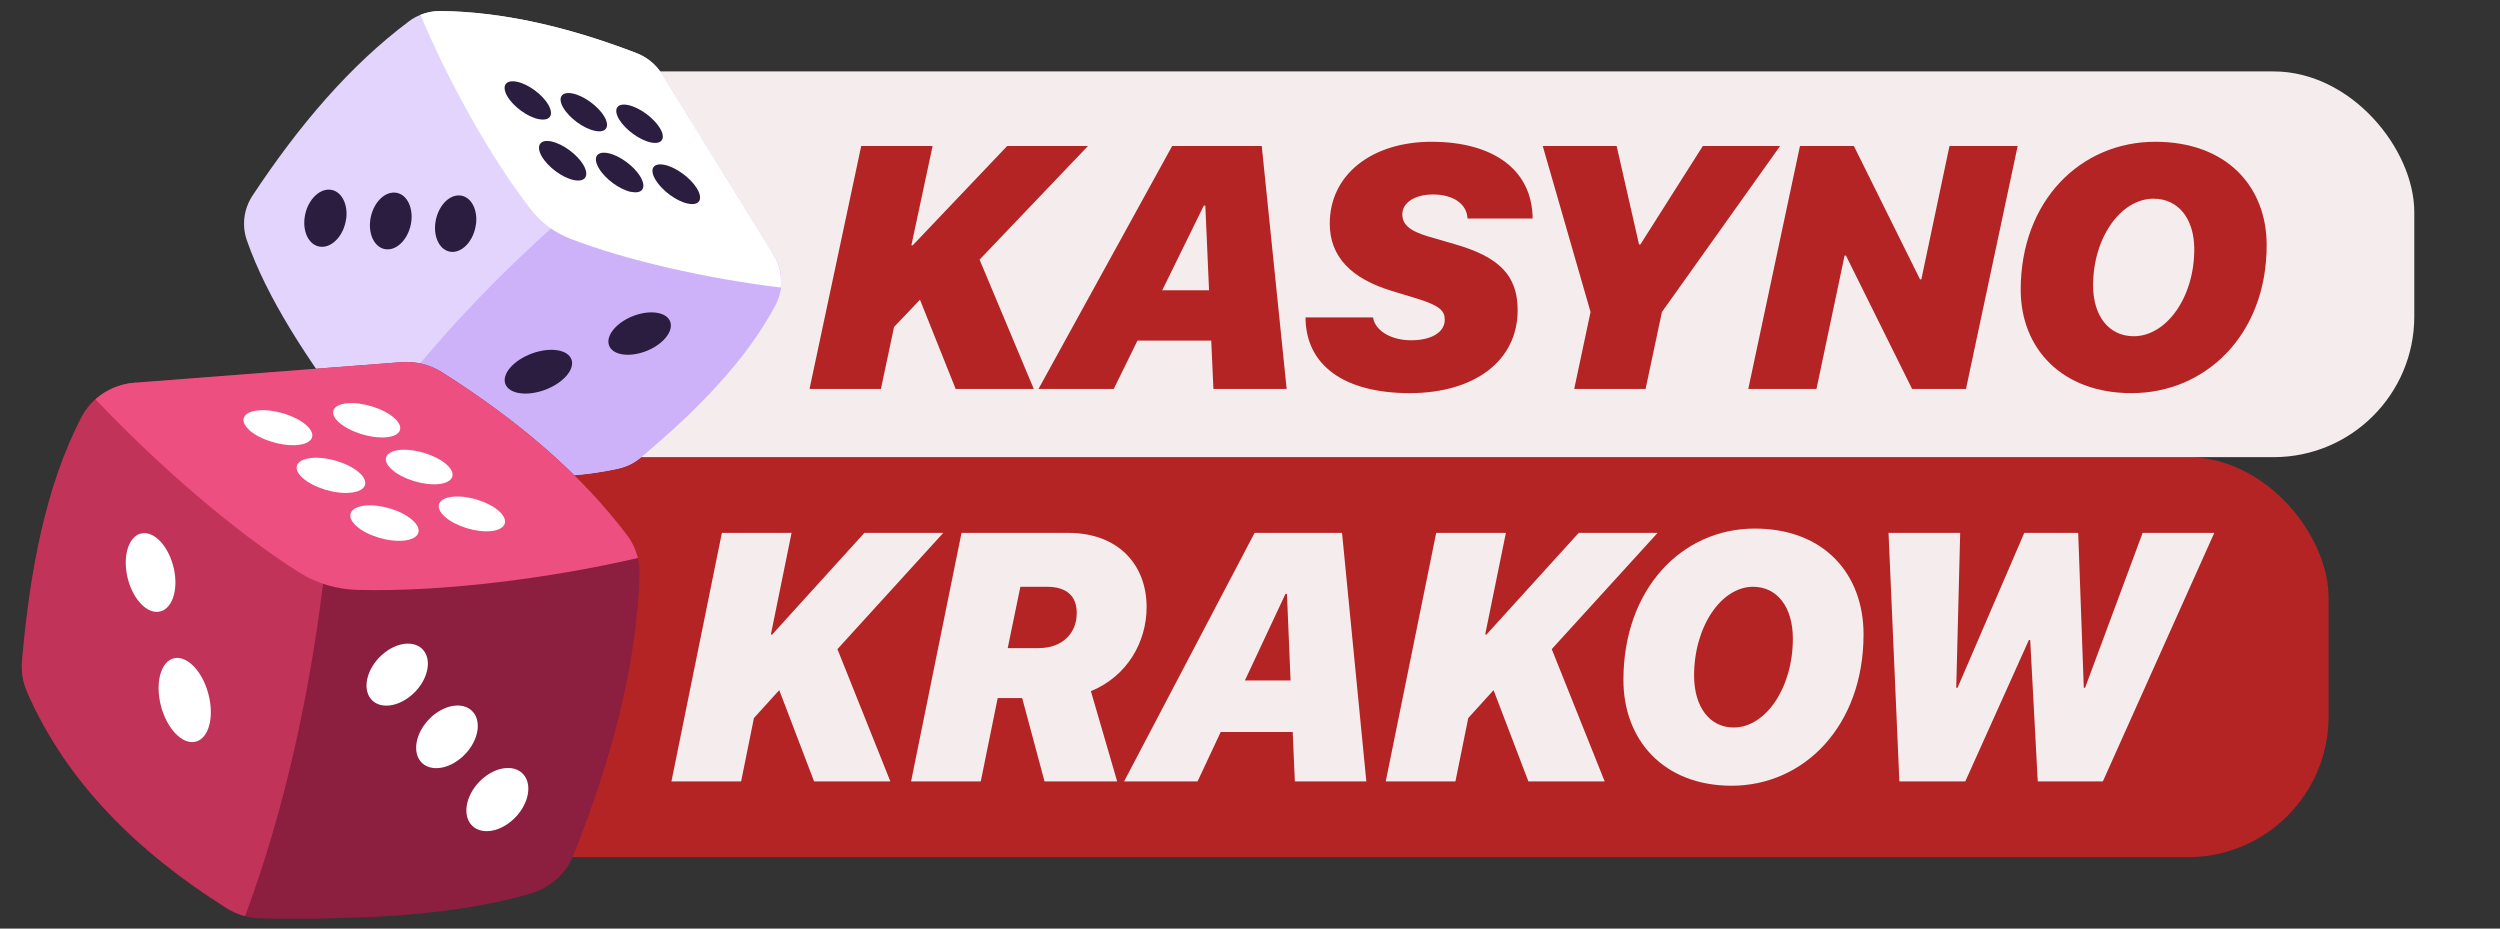
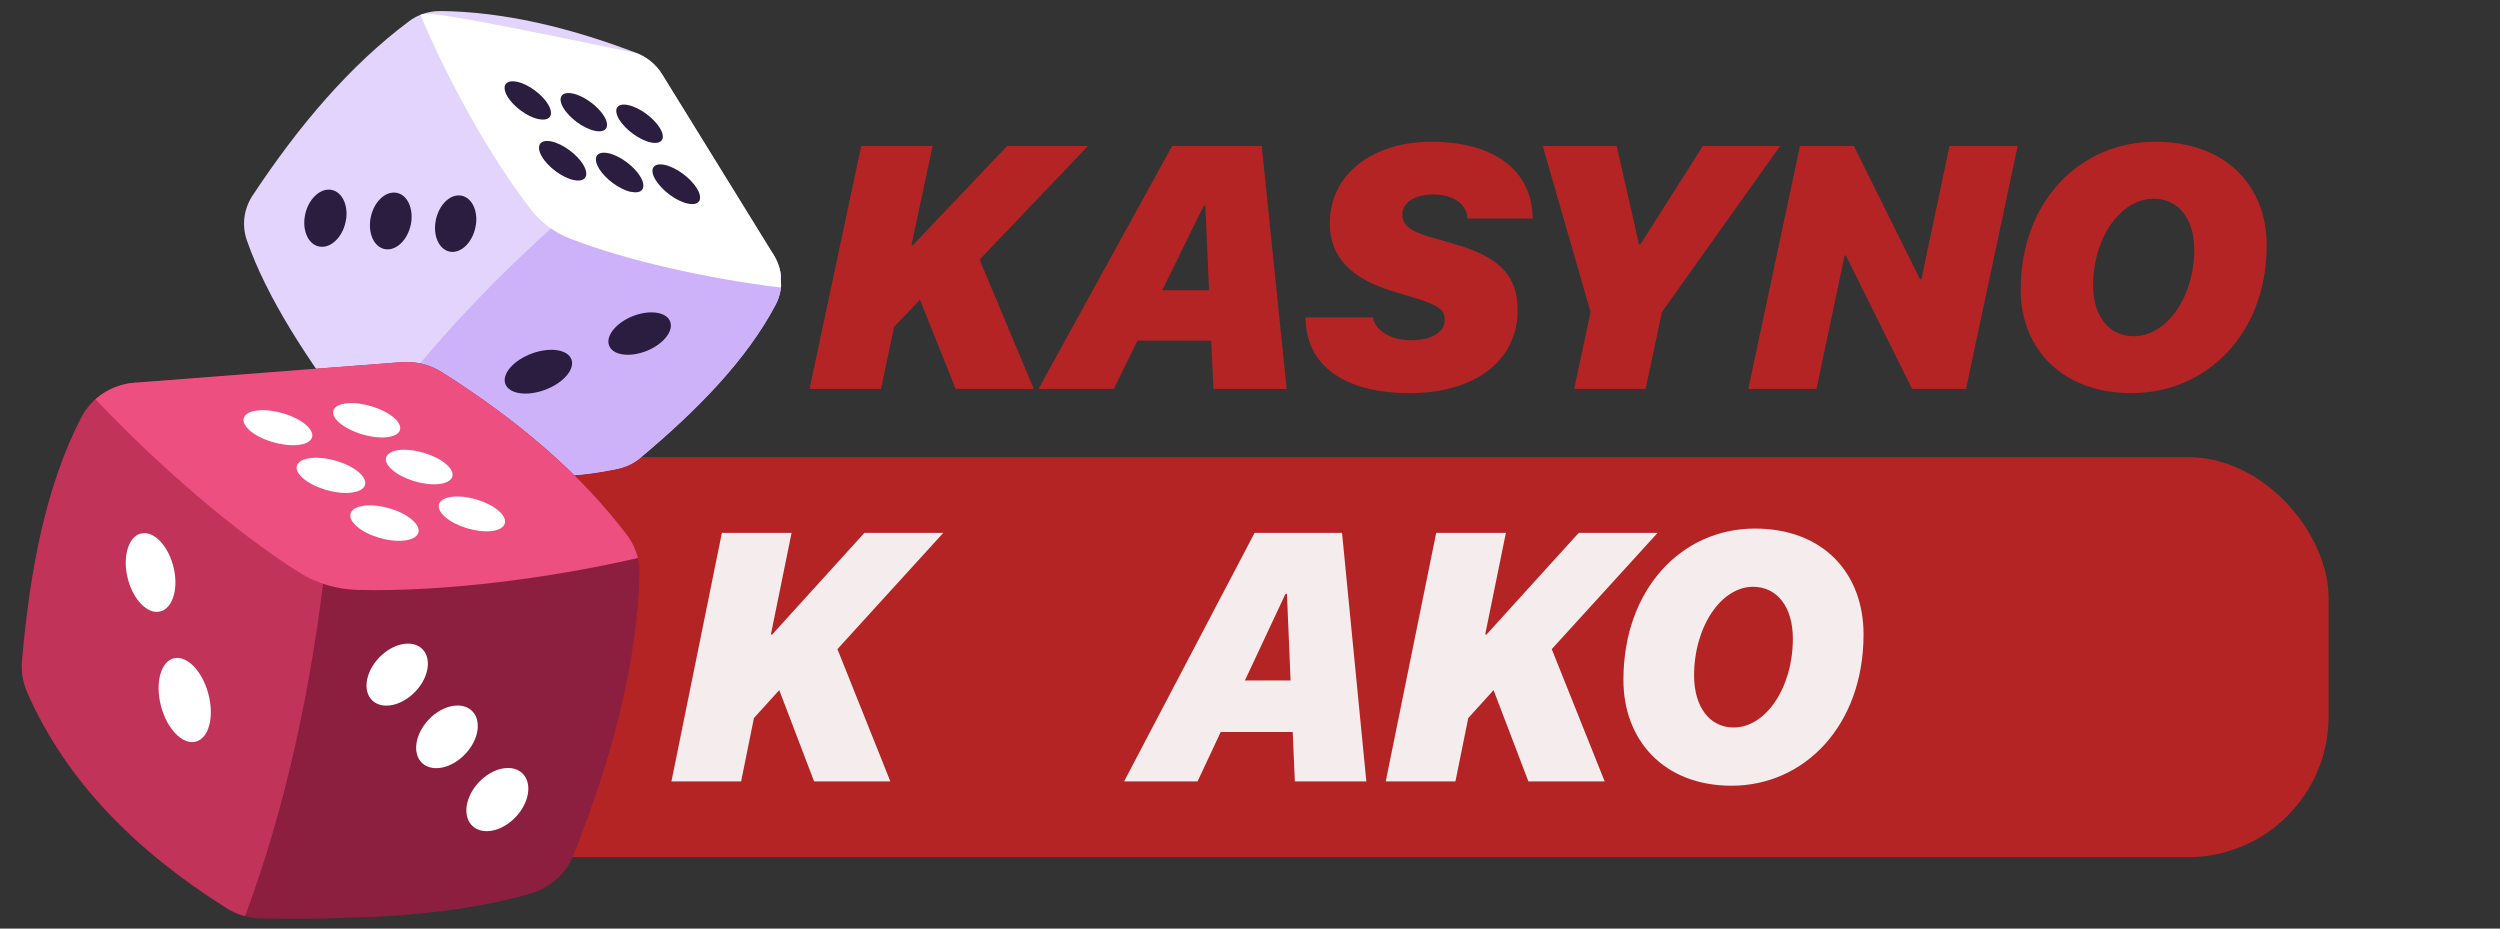
<svg xmlns="http://www.w3.org/2000/svg" width="175" height="65" viewBox="0 0 175 65" fill="none">
  <rect x="0" y="0" width="175" height="65" fill="#333333" stroke="none" />
  <rect x="29" y="32" width="134" height="28" rx="9.848" fill="#B52424" />
  <path d="M51.878 54.699H47L50.532 37.301H55.41L53.961 44.415H54.053L60.507 37.301H66.03L58.62 45.439L62.325 54.699H56.987L54.547 48.309L52.776 50.262L51.878 54.699Z" fill="#F5EDED" />
-   <path d="M70.54 45.367H72.714C74.348 45.367 75.372 44.342 75.372 42.92C75.372 41.69 74.636 41.075 73.29 41.075H71.426L70.54 45.367ZM67.307 37.301H74.774C78.271 37.301 80.262 39.52 80.262 42.498C80.262 44.957 78.893 47.344 76.362 48.381L78.202 54.699H73.117L71.552 48.863H69.838L68.653 54.699H63.775L67.307 37.301Z" fill="#F5EDED" />
  <path d="M89.984 41.569L87.142 47.634H90.34L90.087 41.569H89.984ZM90.639 54.699L90.49 51.238H85.451L83.828 54.699H78.686L87.821 37.301H93.942L95.644 54.699H90.639Z" fill="#F5EDED" />
  <path d="M101.88 54.699H97.002L100.534 37.301H105.412L103.963 44.415H104.055L110.509 37.301H116.032L108.622 45.439L112.327 54.699H106.988L104.549 48.309L102.778 50.262L101.88 54.699Z" fill="#F5EDED" />
  <path d="M122.716 41.075C120.484 41.075 118.586 43.86 118.586 47.284C118.586 49.49 119.679 50.925 121.359 50.925C123.591 50.925 125.5 48.152 125.5 44.704C125.5 42.486 124.396 41.075 122.716 41.075ZM121.209 55C116.469 55 113.639 51.817 113.639 47.597C113.639 41.22 117.734 37 122.831 37C127.698 37 130.448 40.195 130.448 44.403C130.448 50.804 126.294 55 121.209 55Z" fill="#F5EDED" />
-   <path d="M142.022 44.8L137.57 54.699H132.956L132.197 37.301H137.213L136.937 48.14H137.029L141.7 37.301H145.474L145.865 48.14H145.957L149.984 37.301H155L147.199 54.699H142.643L142.114 44.8H142.022Z" fill="#F5EDED" />
-   <rect x="35" y="5" width="134" height="27" rx="9.848" fill="#F5EDED" />
  <path d="M61.664 27.225H56.667L60.285 10.219H65.282L63.797 17.172H63.891L70.502 10.219H76.159L68.57 18.174L72.364 27.225H66.896L64.398 20.979L62.583 22.888L61.664 27.225Z" fill="#B52424" />
  <path d="M84.267 14.391L81.356 20.319H84.633L84.373 14.391H84.267ZM84.939 27.225L84.786 23.842H79.624L77.962 27.225H72.694L82.052 10.219H88.322L90.066 27.225H84.939Z" fill="#B52424" />
  <path d="M91.386 22.216H96.111C96.253 23.147 97.372 23.819 98.775 23.819C100.224 23.819 101.132 23.241 101.132 22.393C101.132 21.768 100.814 21.403 99.211 20.908L97.431 20.366C94.591 19.506 93.083 17.974 93.083 15.652C93.083 12.187 96.076 9.924 100.201 9.924C104.585 9.924 107.26 11.928 107.284 15.298H102.723C102.687 14.285 101.733 13.613 100.319 13.613C99.01 13.613 98.162 14.202 98.162 15.004C98.162 15.687 98.633 16.159 100 16.559L101.863 17.101C104.915 17.985 106.235 19.258 106.235 21.709C106.235 25.292 103.171 27.519 98.681 27.519C94.096 27.519 91.397 25.575 91.386 22.216Z" fill="#B52424" />
  <path d="M115.191 27.225H110.195L111.338 21.839L107.991 10.219H113.164L114.732 17.113H114.826L119.198 10.219H124.608L116.335 21.839L115.191 27.225Z" fill="#B52424" />
  <path d="M127.153 27.225H122.38L125.998 10.219H129.77L134.401 19.553H134.495L136.464 10.219H141.237L137.619 27.225H133.847L129.216 17.891H129.121L127.153 27.225Z" fill="#B52424" />
  <path d="M150.747 13.908C148.461 13.908 146.516 16.63 146.516 19.977C146.516 22.134 147.636 23.536 149.356 23.536C151.643 23.536 153.599 20.826 153.599 17.455C153.599 15.287 152.468 13.908 150.747 13.908ZM149.203 27.519C144.348 27.519 141.449 24.408 141.449 20.283C141.449 14.049 145.644 9.924 150.865 9.924C155.85 9.924 158.667 13.047 158.667 17.16C158.667 23.418 154.412 27.519 149.203 27.519Z" fill="#B52424" />
  <g clip-path="url(#clip0_248_4992)">
    <path d="M28.615 1.502C24.517 4.566 20.929 8.767 17.673 13.698C17.062 14.627 16.916 15.778 17.279 16.821C18.655 20.781 21.485 25.175 24.994 29.77C25.404 30.308 25.96 30.716 26.596 30.961C32.27 33.164 37.84 33.979 43.25 32.8C43.837 32.676 44.385 32.413 44.836 32.028C48.851 28.666 52.263 25.163 54.288 21.335C54.871 20.225 54.819 18.899 54.155 17.837L46.351 5.199C45.936 4.521 45.297 3.997 44.546 3.707C39.783 1.887 35.204 0.822 30.837 0.771C30.03 0.763 29.247 1.026 28.607 1.502L28.615 1.502Z" fill="#E2D4FC" />
    <path d="M54.155 17.838L54.117 17.783L39.942 14.771C33.804 20.147 29.221 25.268 25.751 30.22C25.703 30.285 25.669 30.349 25.629 30.42C25.922 30.648 26.25 30.84 26.597 30.975C32.27 33.178 37.84 33.993 43.25 32.814C43.838 32.69 44.385 32.427 44.836 32.042C48.852 28.68 52.264 25.177 54.288 21.349C54.871 20.239 54.819 18.913 54.155 17.852L54.155 17.838Z" fill="#CDB2F9" />
-     <path d="M54.653 20.128C54.748 19.342 54.578 18.537 54.148 17.845L46.344 5.207C45.929 4.528 45.29 4.004 44.539 3.715C39.783 1.887 35.203 0.822 30.836 0.771C30.351 0.766 29.877 0.859 29.433 1.041C31.365 5.633 34.277 10.939 37.141 14.64C37.857 15.56 38.802 16.277 39.9 16.702C43.789 18.209 49.432 19.497 54.653 20.128Z" fill="white" />
+     <path d="M54.653 20.128C54.748 19.342 54.578 18.537 54.148 17.845L46.344 5.207C45.929 4.528 45.29 4.004 44.539 3.715C30.351 0.766 29.877 0.859 29.433 1.041C31.365 5.633 34.277 10.939 37.141 14.64C37.857 15.56 38.802 16.277 39.9 16.702C43.789 18.209 49.432 19.497 54.653 20.128Z" fill="white" />
    <path d="M24.226 15.333C24.078 16.436 23.301 17.307 22.502 17.277C21.695 17.248 21.171 16.322 21.326 15.213C21.481 14.11 22.258 13.239 23.058 13.275C23.858 13.311 24.381 14.231 24.233 15.333L24.226 15.333Z" fill="#2B1D3F" />
    <path d="M28.79 15.525C28.642 16.62 27.88 17.491 27.087 17.454C26.294 17.425 25.771 16.505 25.919 15.403C26.067 14.301 26.83 13.444 27.623 13.48C28.416 13.517 28.931 14.43 28.79 15.525Z" fill="#2B1D3F" />
    <path d="M33.312 15.71C33.17 16.806 32.415 17.662 31.636 17.632C30.851 17.602 30.328 16.69 30.476 15.595C30.624 14.499 31.373 13.643 32.159 13.68C32.944 13.716 33.46 14.622 33.319 15.717L33.312 15.71Z" fill="#2B1D3F" />
    <path d="M40.002 25.156C40.253 25.847 39.451 26.789 38.197 27.271C36.93 27.76 35.662 27.592 35.381 26.896C35.101 26.192 35.938 25.221 37.234 24.744C38.517 24.276 39.75 24.465 40.002 25.163L40.002 25.156Z" fill="#2B1D3F" />
    <path d="M46.925 22.55C47.141 23.228 46.38 24.134 45.211 24.585C44.028 25.037 42.866 24.858 42.629 24.167C42.391 23.476 43.18 22.541 44.385 22.096C45.575 21.658 46.709 21.866 46.925 22.543L46.925 22.55Z" fill="#2B1D3F" />
    <path d="M37.698 8.338C36.901 8.175 35.92 7.446 35.504 6.726C35.094 6.005 35.4 5.562 36.19 5.724C36.98 5.887 37.953 6.603 38.377 7.323C38.801 8.05 38.502 8.5 37.705 8.337L37.698 8.338Z" fill="#2B1D3F" />
    <path d="M40.168 12.604C39.356 12.435 38.354 11.692 37.922 10.944C37.497 10.197 37.802 9.732 38.6 9.902C39.397 10.071 40.399 10.8 40.838 11.547C41.277 12.294 40.98 12.773 40.168 12.604Z" fill="#2B1D3F" />
    <path d="M41.642 9.158C40.852 8.995 39.857 8.266 39.433 7.546C39.009 6.826 39.308 6.383 40.091 6.546C40.874 6.709 41.861 7.424 42.292 8.144C42.723 8.87 42.439 9.327 41.649 9.158L41.642 9.158Z" fill="#2B1D3F" />
    <path d="M44.176 13.436C43.372 13.267 42.355 12.524 41.916 11.77C41.477 11.023 41.768 10.559 42.572 10.721C43.369 10.883 44.379 11.619 44.825 12.366C45.271 13.12 44.988 13.598 44.183 13.428L44.176 13.436Z" fill="#2B1D3F" />
    <path d="M45.564 9.972C44.774 9.809 43.779 9.08 43.341 8.361C42.91 7.641 43.187 7.191 43.97 7.354C44.753 7.517 45.74 8.232 46.185 8.952C46.631 9.678 46.354 10.134 45.564 9.972Z" fill="#2B1D3F" />
    <path d="M48.163 14.254C47.358 14.092 46.341 13.343 45.888 12.589C45.435 11.842 45.718 11.371 46.516 11.541C47.313 11.703 48.322 12.439 48.783 13.185C49.243 13.939 48.967 14.416 48.17 14.254L48.163 14.254Z" fill="#2B1D3F" />
    <path d="M44.77 40.201C44.583 46.477 42.852 53.07 40.137 59.87C39.624 61.145 38.545 62.125 37.203 62.526C32.126 64.036 25.541 64.421 18.261 64.292C17.412 64.278 16.582 64.019 15.868 63.574C9.484 59.557 4.602 54.644 1.895 48.435C1.602 47.767 1.477 47.03 1.538 46.308C2.091 39.894 3.224 33.985 5.701 29.206C6.418 27.826 7.828 26.92 9.407 26.798L28.096 25.355C29.099 25.279 30.099 25.526 30.945 26.064C36.274 29.439 40.688 33.207 43.907 37.483C44.498 38.274 44.801 39.236 44.77 40.215L44.77 40.201Z" fill="#8C1E40" />
    <path d="M9.407 26.791L9.492 26.788L22.883 38.619C21.794 48.587 19.841 56.837 17.255 63.864C17.222 63.956 17.182 64.041 17.143 64.133C16.696 64.008 16.262 63.827 15.868 63.574C9.484 59.557 4.602 54.644 1.895 48.435C1.602 47.767 1.477 47.03 1.538 46.308C2.091 39.894 3.224 33.985 5.701 29.206C6.418 27.826 7.828 26.92 9.407 26.798L9.407 26.791Z" fill="#C13358" />
    <path d="M6.686 27.95C7.427 27.29 8.383 26.873 9.407 26.791L28.096 25.347C29.099 25.272 30.099 25.519 30.945 26.057C36.273 29.431 40.688 33.2 43.907 37.476C44.266 37.953 44.512 38.49 44.653 39.059C38.517 40.485 30.939 41.449 25.049 41.294C23.586 41.259 22.159 40.838 20.927 40.061C16.554 37.305 11.132 32.654 6.693 27.957L6.686 27.95Z" fill="#ED4F80" />
    <path d="M33.702 54.575C32.671 55.525 32.341 56.92 32.952 57.69C33.57 58.459 34.906 58.31 35.929 57.36C36.959 56.404 37.291 55.016 36.672 54.246C36.054 53.484 34.726 53.633 33.702 54.575Z" fill="white" />
    <path d="M30.187 50.197C29.163 51.14 28.825 52.521 29.429 53.284C30.039 54.046 31.368 53.898 32.392 52.955C33.416 52.012 33.754 50.631 33.136 49.869C32.526 49.113 31.204 49.262 30.18 50.197L30.187 50.197Z" fill="white" />
    <path d="M26.716 45.859C25.692 46.795 25.353 48.162 25.949 48.911C26.553 49.667 27.874 49.519 28.898 48.583C29.922 47.647 30.254 46.28 29.651 45.532C29.048 44.783 27.733 44.931 26.716 45.859Z" fill="white" />
    <path d="M12.137 46.09C11.24 46.343 10.855 47.817 11.265 49.411C11.684 51.019 12.771 52.15 13.697 51.917C14.631 51.683 15.021 50.154 14.573 48.526C14.134 46.919 13.041 45.837 12.137 46.09Z" fill="white" />
    <path d="M9.801 37.36C8.948 37.64 8.567 39.051 8.953 40.534C9.346 42.031 10.372 43.052 11.255 42.792C12.145 42.525 12.53 41.065 12.108 39.556C11.694 38.059 10.662 37.087 9.801 37.367L9.801 37.36Z" fill="white" />
    <path d="M31.138 36.172C31.888 36.839 33.344 37.287 34.389 37.176C35.427 37.064 35.662 36.434 34.926 35.774C34.184 35.113 32.742 34.665 31.697 34.769C30.645 34.874 30.395 35.504 31.138 36.172Z" fill="white" />
    <path d="M24.947 36.824C25.705 37.505 27.204 37.959 28.291 37.839C29.372 37.719 29.628 37.081 28.87 36.408C28.12 35.733 26.635 35.279 25.555 35.392C24.468 35.505 24.19 36.143 24.947 36.824Z" fill="white" />
    <path d="M27.431 32.869C28.174 33.537 29.645 33.991 30.697 33.887C31.749 33.782 31.992 33.166 31.256 32.512C30.521 31.858 29.072 31.403 28.012 31.494C26.953 31.592 26.688 32.209 27.431 32.869Z" fill="white" />
    <path d="M21.188 33.46C21.946 34.134 23.452 34.602 24.54 34.489C25.628 34.383 25.892 33.752 25.148 33.085C24.398 32.417 22.913 31.956 21.818 32.056C20.716 32.155 20.431 32.786 21.188 33.46Z" fill="white" />
    <path d="M23.746 29.58C24.489 30.241 25.96 30.702 27.019 30.611C28.079 30.52 28.337 29.911 27.594 29.257C26.858 28.604 25.402 28.142 24.342 28.226C23.268 28.31 22.996 28.92 23.739 29.581L23.746 29.58Z" fill="white" />
    <path d="M17.451 30.11C18.202 30.784 19.715 31.252 20.818 31.152C21.913 31.053 22.191 30.436 21.448 29.768C20.705 29.101 19.213 28.633 18.11 28.725C17.001 28.818 16.708 29.436 17.458 30.11L17.451 30.11Z" fill="white" />
  </g>
  <defs>
    <clipPath id="clip0_248_4992">
      <rect width="54.05" height="63.245" fill="white" transform="matrix(0.999 -0.033 0.034 0.999 0 1.792)" />
    </clipPath>
  </defs>
</svg>